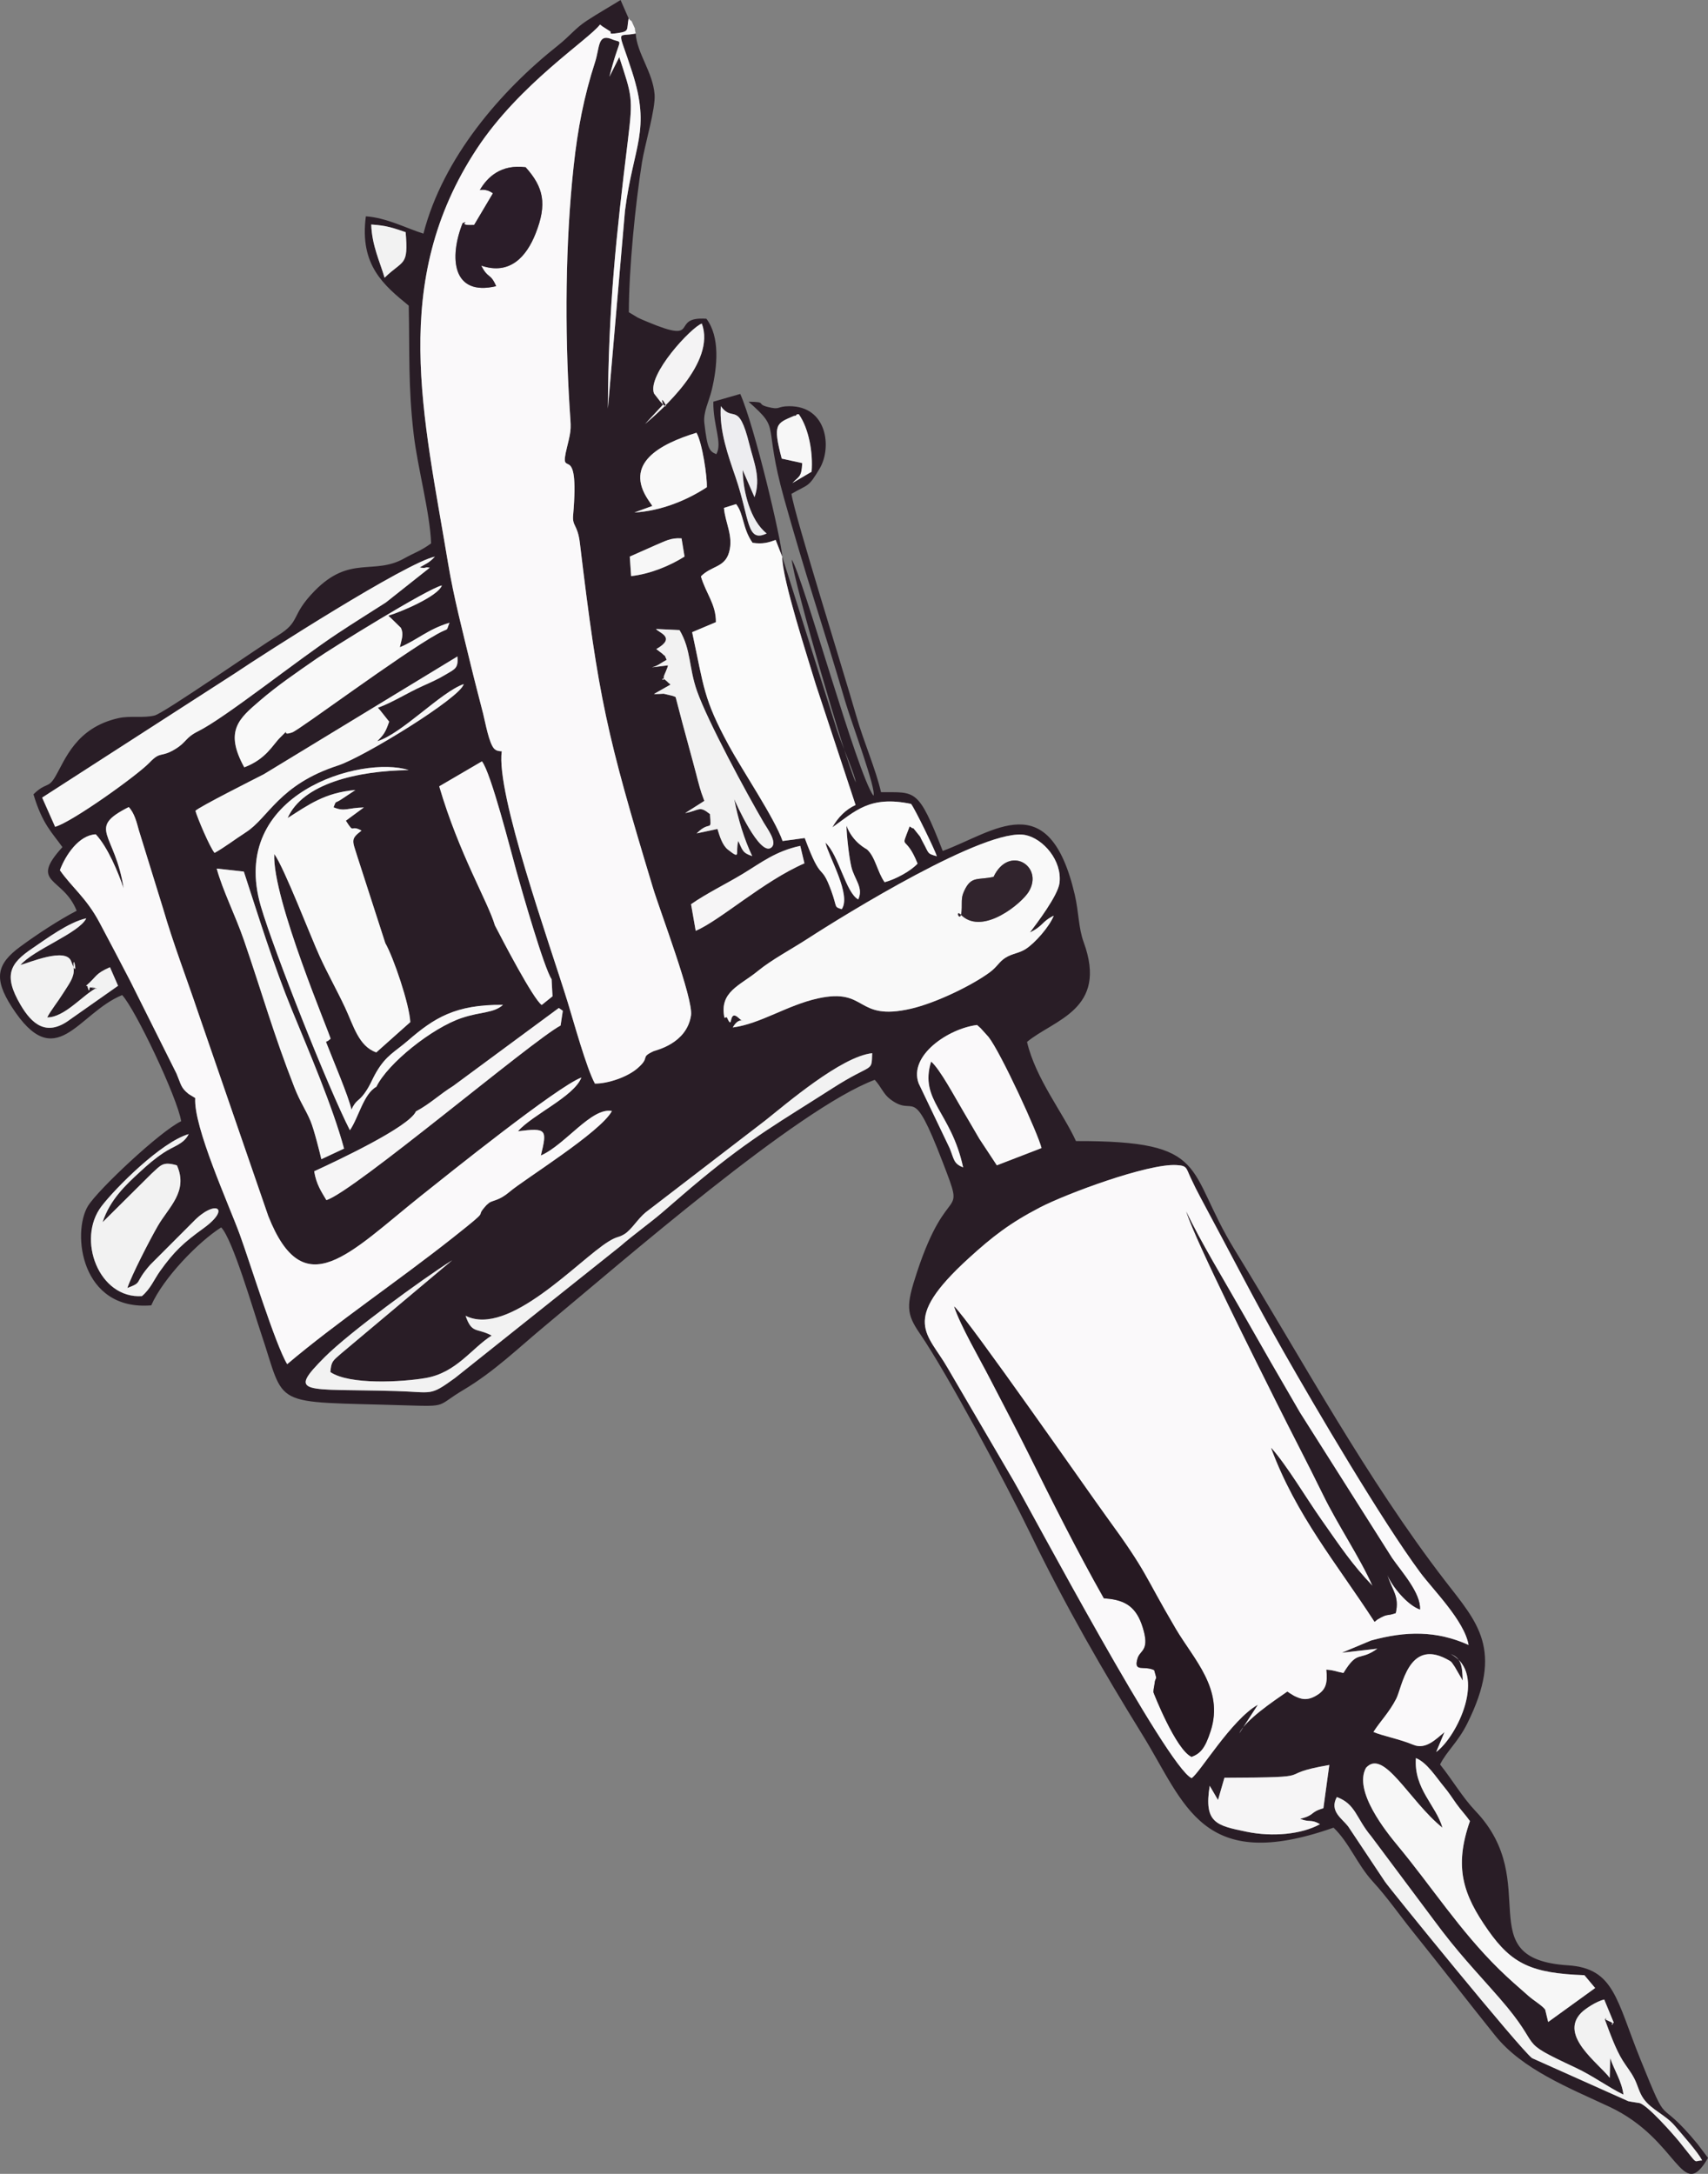
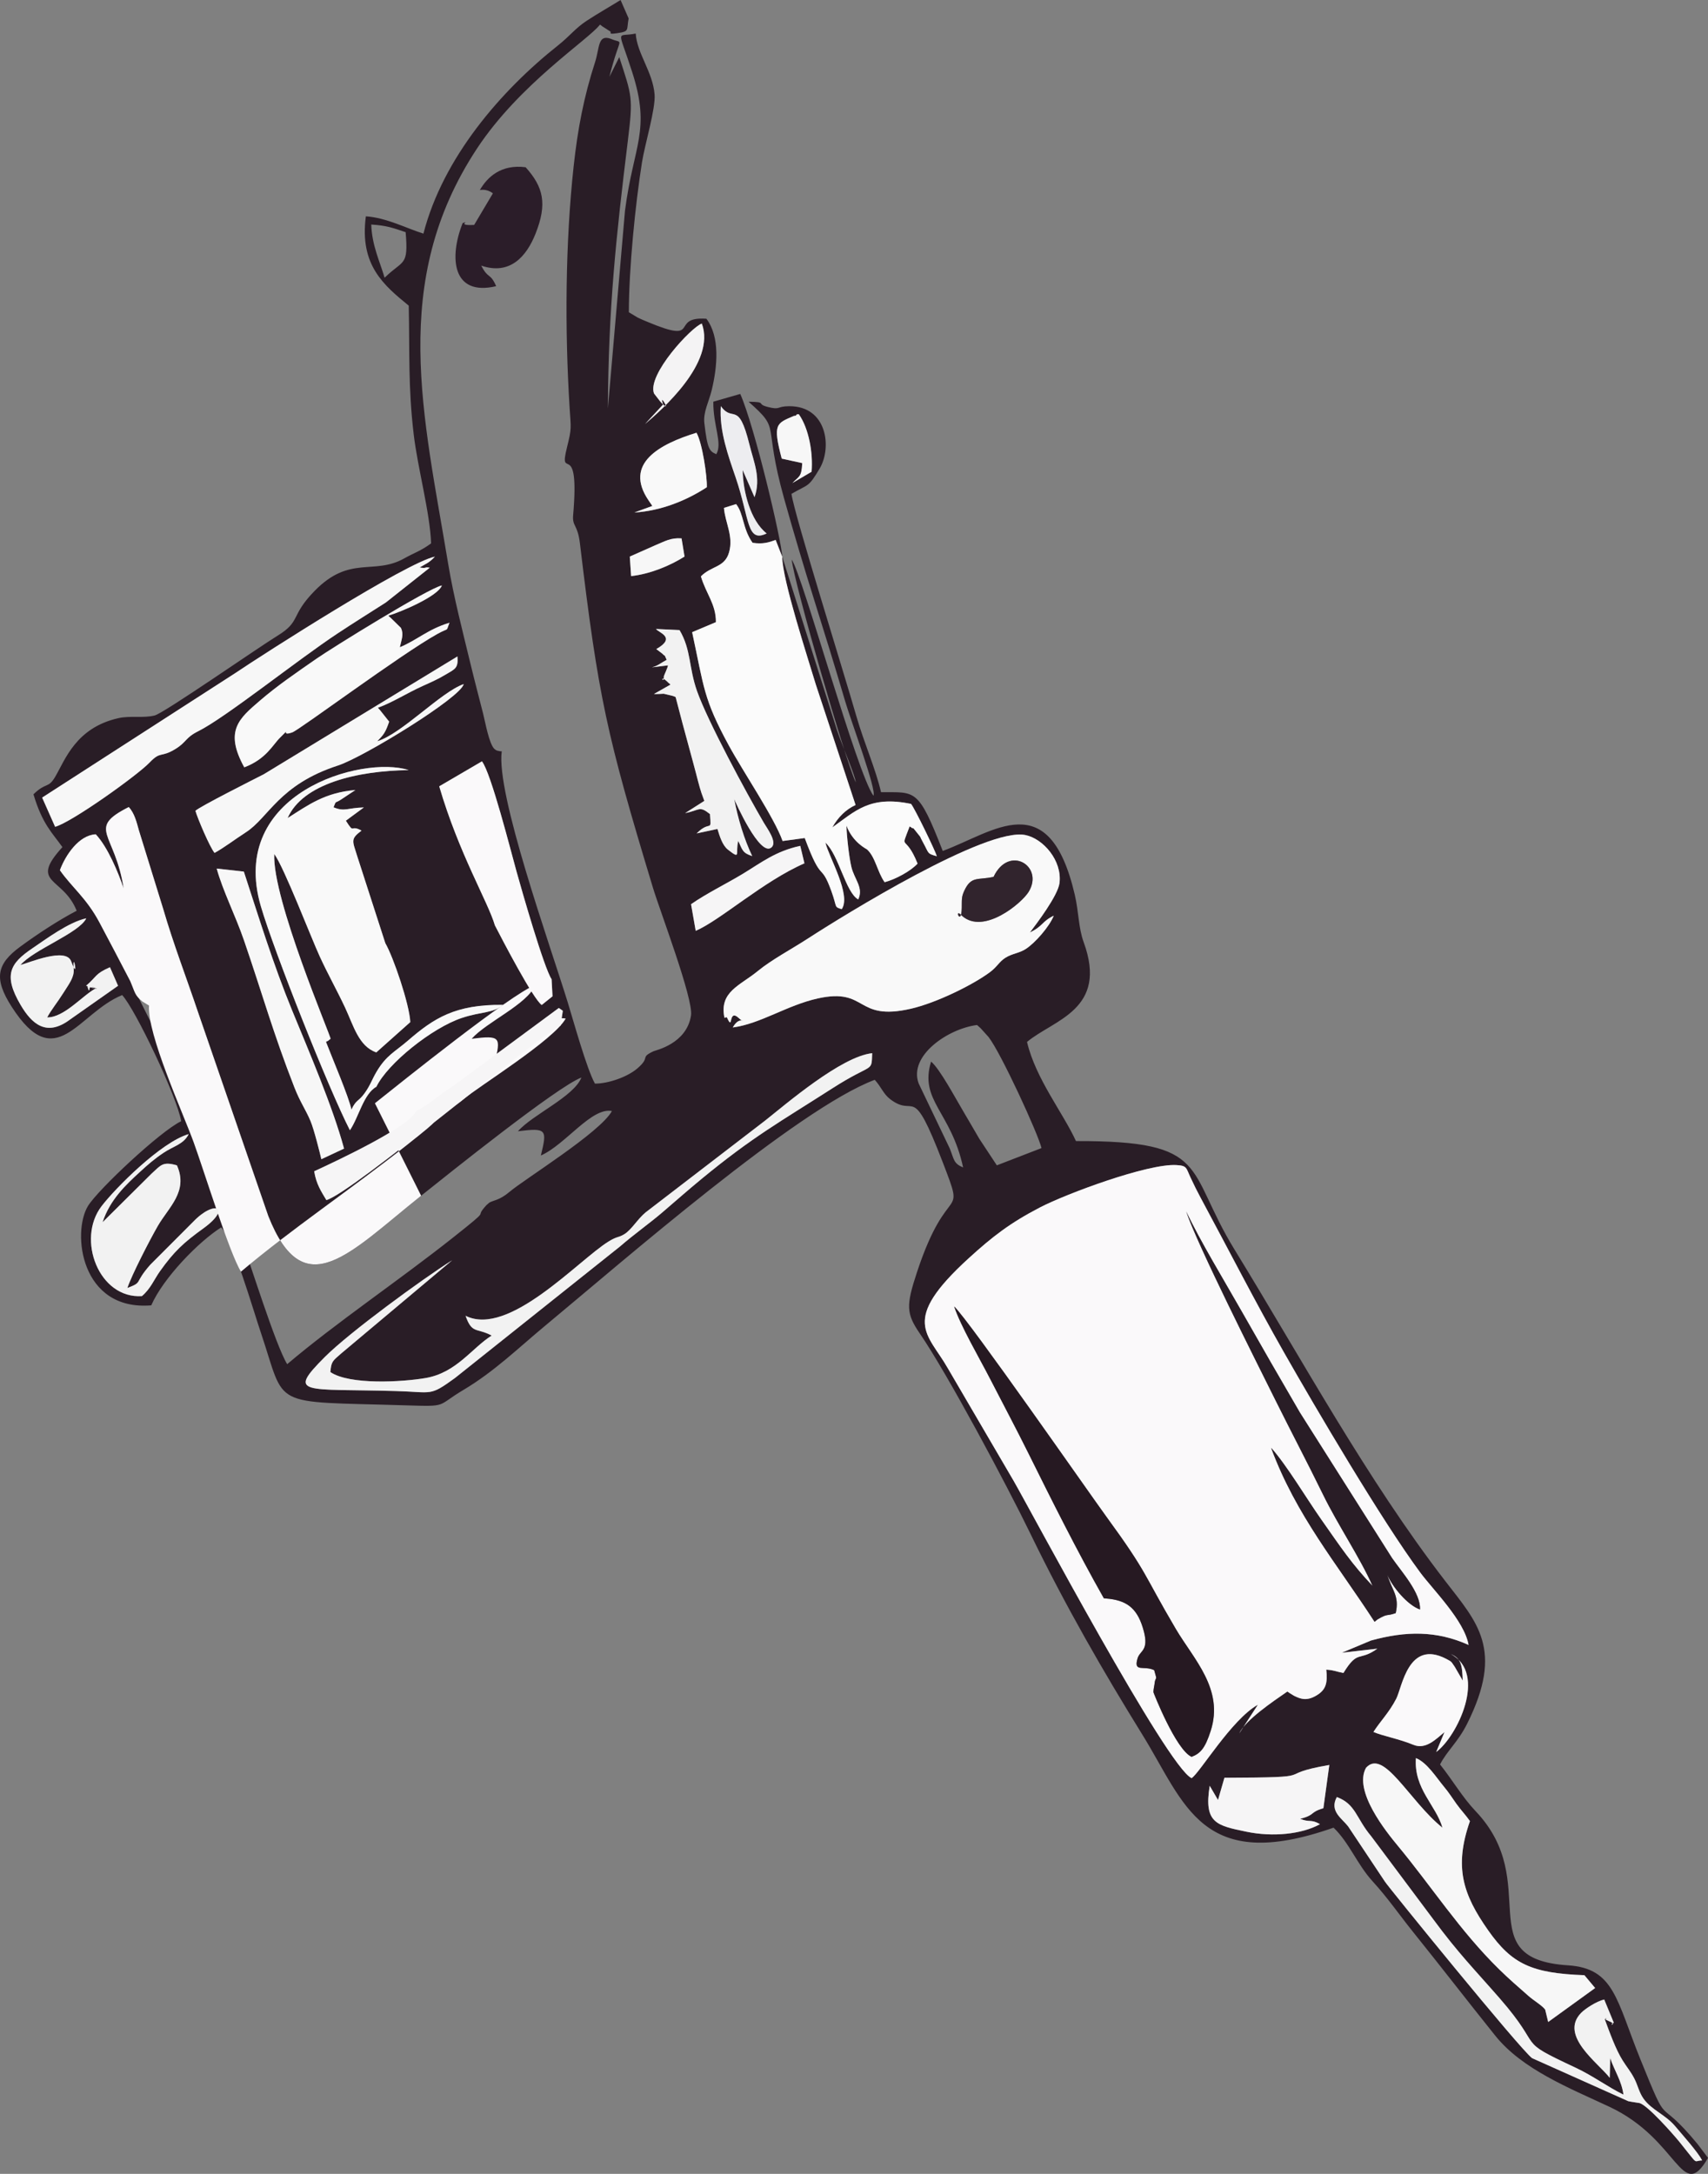
<svg xmlns="http://www.w3.org/2000/svg" xml:space="preserve" width="214.953mm" height="273.49mm" style="shape-rendering:geometricPrecision; text-rendering:geometricPrecision; image-rendering:optimizeQuality; fill-rule:evenodd; clip-rule:evenodd" viewBox="0 0 2126.62 2705.75">
  <rect x="0" y="0" width="2126.62" height="2705.75" fill="#808080" stroke="none" />
  <defs>
    <style type="text/css">  .fil4 {fill:#261922} .fil0 {fill:#291D26} .fil7 {fill:#2B1D29} .fil9 {fill:#31242D} .fil11 {fill:#EDEDF0} .fil6 {fill:#F2F2F2} .fil10 {fill:#F4F3F4} .fil8 {fill:#F6F5F6} .fil5 {fill:#F7F7F7} .fil3 {fill:#F9F9F9} .fil1 {fill:#FAF9FA} .fil2 {fill:#FBFBFB}  </style>
  </defs>
  <g id="Слой_x0020_1">
    <path class="fil0" d="M1664.49 2236.73c23.74,8.81 23.95,26.56 42.83,48.86l77.32 103.41c31.22,42.35 51.58,62.69 82.57,98.2 57.37,65.72 17.28,50.26 94.5,86.35 21.69,10.14 39.95,23.94 59.67,33.59 -2.37,-17.34 -11.22,-29.73 -16.53,-45.46l-0.57 24.53c-14.17,-18.5 -63.29,-52.59 -35.59,-80.91 5.01,-5.12 19.19,-14.41 28.7,-16.59l11.93 28.88c-7.77,4.05 5.07,2.42 -5.84,-1.85 -10.47,-4.1 1.12,-4.76 -5.4,-2.51 5.96,16.32 13.66,37.55 22.14,51.13 5.55,8.89 9.85,13.53 14.56,22.51 4.46,8.49 5.98,17.42 11.57,25.28 10.14,14.25 27.1,19.65 39.55,34.45 9.26,11.02 28.19,32.11 33.45,42.43 -12.09,0.06 -2.94,8.17 -28.21,-23.01 -7.98,-9.85 -39.5,-45.49 -49.62,-48.4 -0.62,-0.18 -10.34,-1.48 -14.15,-2.36l-119.76 -53.56c-14.5,-10.56 -179.01,-213.01 -183.13,-219.56l-45.98 -68.98c-7.8,-10.02 -23.56,-18.95 -14.01,-36.45zm-1146.62 -853.42c17.73,-9.44 29.38,-21.14 46.38,-31.66l131.53 -97.06c0.64,0.42 3.89,2.67 4.96,3.52l-2.75 18.31c-35.9,19.07 -258.1,207.41 -291.63,217.32 -6.24,-10.51 -12.49,-19.48 -15.2,-35.87 28.29,-13.04 118.24,-55.18 126.7,-74.56zm168.9 -164.53l1.16 21.28 -13.45 10.8c-10.69,-7.4 -49.29,-81.57 -58.35,-99.19 -8.31,-28.75 -44.66,-88.98 -69.27,-172.96l53.18 -31.08c11.25,14.1 35.9,111.43 43.14,137.39 6.74,24.14 34.1,119.6 43.58,133.76zm-207.01 -44.81c10.03,17.24 30,75.96 31.09,98.22l-42.31 37.7c-21.97,-7.52 -28.37,-33.37 -38.96,-55.92 -10.09,-21.49 -21.35,-41.46 -31.37,-63.24 -11.25,-24.46 -44.42,-111.02 -56.72,-127.74 -2.82,55.55 70.8,227.43 70.08,229.98l-3.7 2.97c-0.13,-0.61 -1.39,0.48 -1.97,0.91 8,20.77 28.42,68.49 31.66,84.2 6.16,-12.92 8.78,-9.59 16.65,-20.67 7.08,-9.97 8.78,-16.48 14.59,-26.33 12.23,-20.71 22.92,-24.82 39.12,-38.82 32.3,-27.92 58.86,-45.13 118.38,-44.49 -11.92,10.56 -26.99,8.15 -51.47,16.34 -36.57,12.23 -92,56.28 -106.23,85.65 -16,8.81 -22.12,38.51 -32.94,54.06 -26.83,-52.31 -94.13,-221.84 -110.81,-278.49 -41.6,-141.35 126.41,-188.43 184.02,-169.74 -64.15,0.82 -132.03,16.92 -150.74,59.69 25.51,-16.17 46.35,-31.76 84.39,-34.9l-17.31 11.47c-8.88,6.04 -6.05,0.49 -9.93,10.04 13.96,5.83 17.24,0.65 37.78,0.17l-22.43 16.5c11.29,17.69 4.67,4.13 19.49,12.33 -13.97,10.59 -11.3,12.55 -5.54,31.21l35.19 108.92zm1283.17 1014.29c13.94,5.57 25.2,23.92 34.87,35.51 6.72,8.06 9.77,13.35 15.55,21.38 6.34,8.81 11.35,13.62 16.86,21.53 -19.89,57.02 -9.03,90.94 22.81,136.13 29.53,41.91 54.21,53.28 119.7,55.67l13.38 15.96 -58.48 42.27 -3.72 -15.35c-3.51,-5.04 -14.12,-11.18 -20.84,-17.1 -13.68,-12.06 -23.69,-20.57 -36.59,-33.22 -48.71,-47.75 -83.94,-102.86 -126.05,-153.62 -14.01,-16.89 -55.64,-68.17 -39.62,-97.06 22.23,-24.71 53.75,41.2 95.18,74.54 -7.81,-27.8 -35.82,-48.24 -33.05,-86.65zm-115.19 62.4c-17.63,5.14 -9.67,8.35 -29,13.21 12.18,4.9 13.36,-0.03 24.75,6.65 -22.86,12.63 -58.99,16.14 -91.58,9.37 -37.12,-7.71 -53.27,-10.64 -45.71,-57.15l10.33 17.69 7.99 -27.68c127.05,-0.46 56.36,-3.11 130.59,-15.94l-7.38 53.86zm158.66 -191.86c45.81,24.22 7.98,102.68 -18.2,121.87l10.31 -24.74c-9.95,7.96 -22.97,22.37 -38.78,15.77 -17.2,-7.18 -38.06,-10.98 -49.68,-15.97 8.7,-13.62 19.29,-23.8 28.34,-41.23 7.45,-14.36 14.91,-74.37 62.26,-49.77 7.6,3.95 6.02,3.44 10.6,9.81l9.98 17.21c-0.65,-18.63 -1.62,-27.32 -14.83,-32.96zm22.1 -11.39c-39.9,-17.91 -77.98,-17.49 -121.59,-5.45l-36.26 15.19 44.27 -5.07c-23.06,16.56 -23.89,0.42 -42.2,30.23 -9.99,-1.84 -10.52,-3.31 -21.33,-4.14 1.7,16.86 -0.4,25 -12.1,32.05 -12.43,7.5 -20.03,4.43 -28.1,0.47l-5.61 -3.44c-0.64,-0.38 -1.73,-1.36 -2.72,-1.82 -18.13,12.54 -52.12,35.39 -59.91,52.18l23.27 -35.79c-33.05,18.56 -72.48,85.12 -82.55,91.38 -30.14,-13.29 -199.68,-332 -221.62,-370.08l-81.88 -140c-24.8,-43.74 -60.19,-58.47 26.13,-137.14 29.47,-26.85 51.25,-43.73 88.68,-63.16 32.8,-17.02 134.06,-54.7 169.74,-52.66 13.58,0.77 11.83,3.28 17.89,16.06 4.65,9.81 7,14.78 12.36,24.73 34.74,64.5 67.84,129.33 103.64,192.26 39.29,69.07 122.24,210.05 169.75,274.11 15.79,21.3 55,60.04 60.16,90.1zm-1700.78 -526.08l60.93 -60.47c11.64,-10.55 13.82,-15.52 31.64,-10.36 14.48,32.54 -10.3,51.93 -23.91,75.62 -10.27,17.86 -32.31,60.66 -37.81,77.05 20.2,-7.76 7.43,-4.96 28.53,-28.95l53.36 -53.42c27.12,-28.36 48.52,-17.61 12.5,8.33 -24.27,17.48 -36.29,28.59 -53.79,53.16 -7.21,10.12 -11.68,21.83 -22.43,30.92 -53.47,3.64 -81.83,-70.61 -50.3,-111.85 17.05,-22.3 73.93,-79.7 108.51,-89.77 -6.34,12.73 -18.49,14.71 -31.2,23.2 -11.86,7.93 -19.81,14.96 -29.53,23.89 -17.25,15.85 -37.3,34.36 -46.49,62.65zm435.25 47.29l-138.22 116.05c-10.81,9.42 -12.29,9.89 -13.43,23.13 24.18,16.28 89.67,12.37 118.49,7.44 38.52,-6.59 57.49,-37.23 82.36,-52.89 -18.73,-10.01 -24.53,-1.62 -32.5,-24.61 53.77,27.01 140.67,-69.5 178.17,-92.56 11.23,-6.91 11.65,-4.18 19.75,-9.19 8.67,-5.36 16.21,-18.63 26.3,-27l148.8 -114.25c25.8,-20.43 94.8,-79.84 133.25,-83.84 -0.96,25.09 1.73,10.81 -49.79,43.84 -64.83,41.56 -98.94,60.13 -162.71,112.66 -18.05,14.87 -31.25,26.65 -48.83,41.68 -15.84,13.55 -35.65,27.59 -52.4,42.16l-205.81 163.99c-31.94,23.11 -27.14,17.51 -73.23,16.18 -114.6,-3.3 -136.85,5.72 -88.73,-42.41 30.85,-30.86 121.18,-96.79 158.51,-120.38zm636.22 -115.51c-12.05,-5.03 -11.04,-9.61 -16.7,-23.76l-38.7 -80.88c-12.74,-34.64 36.91,-68.24 72.72,-72.66 0.79,0.63 1.81,1.58 2.27,2.01 0.46,0.43 1.68,1.49 2.23,2.02l9.81 10.88c15.47,19.74 62.05,121.16 65.95,138.27l-55.61 21.47 -21.82 -33.07c-6.99,-11.92 -12.56,-21.69 -19.67,-33.63 -10.45,-17.54 -29.4,-53.22 -40.37,-62.45 -14.97,48.73 24.95,62.18 39.88,131.81zm-1112.02 -184.1c-29.33,21.98 -47.61,5.48 -61.57,-18.27 -21.82,-37.14 -12.92,-51.64 14.31,-70.1 17.18,-11.64 45.74,-32.93 67.51,-37.6 -8.98,18.43 -65.37,38.76 -81.96,58.11 10.21,-2.61 56.5,-22.5 63.11,-4.67 10.43,28.13 1.42,-17.31 3.19,10.26 0.63,9.83 -5.76,17.86 -12.95,29.27 -7.48,11.87 -15.33,21.3 -20.07,30.35 21.19,0.16 43.78,-27.13 60.05,-35.89 -16.11,-6.62 16.17,4.72 -6.22,-1.65 -1.97,-0.56 -0.77,9.99 -3.7,-1.17 -0.18,-0.68 -1.21,-0.35 -1.76,-0.65 13.84,-11.7 10.55,-14.6 29.8,-23.1l10.08 23.1 -59.82 42.02zm814.86 -2.14c-6.85,-32.5 19.33,-40.07 41.35,-58.14 17.34,-14.23 41.1,-26.69 62.37,-40.47 45.81,-29.67 222.51,-138.93 271,-128.9 22.2,4.59 45.83,31.77 42.43,59.66 -1.92,15.77 -28.88,51.1 -36.83,61.56 16.9,-8.19 14.39,-13.39 29.67,-20.85 -5.56,13.93 -23.31,33.89 -34.59,41.27 -8.64,5.65 -16.74,5.57 -25.51,11.05 -8.01,5.01 -10.17,11.17 -19.41,18.02 -21.47,15.94 -66.66,38.17 -98.38,45.46 -69.81,16.05 -53.44,-26.6 -115.8,-12.84 -38.54,8.5 -71.26,31.57 -105.98,36.17 9.72,-17.24 18.21,-1.74 7.74,-11.5 -14.01,-13.06 -6.66,17.35 -14.95,-0.87 -0.46,-1.02 -2.07,0.42 -3.11,0.37zm-501.93 175.98c-1.92,-8.23 -9.03,-36.94 -13.54,-47.63 -6.06,-14.37 -12.81,-23.37 -19.96,-41.61 -26.34,-67.18 -40.19,-117.41 -62.88,-183.33 -10.57,-30.69 -26.39,-61.77 -33.92,-89.18l33.79 3.75c19.03,58.09 36.52,115.25 60.19,172.97 20.39,49.72 50.3,119.01 64.59,171.8l-28.28 13.23zm460.33 -317.39c19.03,-13.32 44.46,-25.72 64.54,-37.88 22.96,-13.91 40.63,-28.1 71.43,-34.74l5.2 21.75c-51.12,22.21 -104.54,70.74 -135.38,84.01l-5.79 -33.14zm-700.13 -120.93c7.27,7.77 9.88,19.24 12.62,28.98l30.06 97.17c13.23,45.32 29.07,86.03 43.55,129.13l87.5 253.81c44.42,112 100.47,46.34 190.31,-25.32 32.65,-26.05 169.65,-135.97 199.57,-147.11 -9.48,23.85 -60.47,45.89 -79.07,66.85 36.07,-4.45 36.51,-2.31 28.58,30.2 30.56,-13.44 63.18,-60.43 88.48,-55.36 -14.53,26.68 -108.98,84.8 -127.48,100.59 -12.74,10.87 -20.58,10.45 -25.29,13.51l-3.47 3.02c-17.75,19.46 10.37,-0.74 -41.52,40.31 -68.92,54.53 -144.93,105.46 -206.57,157.63 -14.51,-23.54 -46.77,-127.89 -59.04,-161.44 -13.49,-36.88 -57.88,-134.35 -55.44,-169.79l-8.17 -4.99c-9.85,-7.95 -9.17,-11.17 -15.2,-25.53l-57.56 -115.11c-13.44,-25.84 -25.79,-49.39 -38.26,-72.79 -16.36,-30.71 -34.32,-43.67 -49.33,-65.14 7.04,-18.91 23.64,-43.62 44.64,-44.7 14.98,15.89 28.1,47.7 34.73,67.31 -10.62,-69.57 -46.83,-74.28 6.37,-101.23zm83.02 4.66c5.25,-5.18 72.66,-39.11 85.16,-45.5l241.06 -146.59c1.21,14.92 -2.89,15.5 -15.39,22.96 -9.2,5.49 -17.42,9.1 -27.33,13.55 -20.51,9.23 -37.41,20.41 -56.31,27.36 0.74,0.98 1.89,2.07 2.47,2.74l11.55 14.54c-4.74,13.78 -6.88,16.2 -14.83,24.42 30.88,-9.51 78.89,-61.03 107.59,-71.16 -3.23,16.51 -124.88,91.07 -156.52,101.33 -73.4,23.8 -86.2,64.82 -114.55,83.06 -13.6,8.75 -26.73,18.86 -39.08,25.72 -5.83,-6.9 -21.15,-42.89 -23.84,-52.41zm573.81 -201.26c25.85,-14.69 2.51,-20.5 -0.3,-25.03l29.26 1.38c14.63,24.58 11.33,46.55 21.88,76.2 13.3,37.38 60.83,125.55 83.04,163.55 4.15,7.09 16.73,23.66 9.93,30.42 -14.25,14.16 -45.94,-57.54 -46.76,-59.84 4.63,24.65 12.62,50.63 22.41,70.94 -12.28,-3.84 -12.18,-7.83 -17.38,-18.85 -3.93,14.98 4.04,24.14 -12.9,10.82 -6.79,-5.34 -10.12,-16.29 -13.02,-25.72l-25.91 5.56c17.41,-17.51 18.47,0.22 16.61,-24.05 -13.67,-10.93 -12.54,-4.67 -30.9,-1.23l23.88 -15.21c-0.96,-2.77 -2.96,-7.99 -3.62,-9.98l-2.06 -6.68c-1.66,-5.62 -3.11,-11.74 -4.39,-16.51 -3.14,-11.73 -5.31,-20.18 -8.54,-31.76 -5.81,-20.84 -11.85,-43.94 -17.13,-64.25 -1.13,-0.64 -2.6,-1.21 -3.61,-1.5l-11.2 -2.68c-0.13,-0.02 -11.7,0.7 -12.08,0.22l20.39 -11.54c-0.41,-0.86 -1.73,-1.59 -2.08,-1.94 -13.1,-13.24 -5.85,3.31 -6.1,-8.36 -0.02,-0.79 4.67,-10.33 5.16,-13.71l-19.95 2.46c7.34,-1.79 11.2,-5.6 18.32,-9.33 -4.7,-10.09 -0.12,-1.98 -5.34,-7.64l-7.6 -5.73zm-512.98 147.16c-25.15,-45.61 -6.27,-60.81 19.28,-82.83 21.99,-18.95 45.37,-34.82 70.75,-52.44 18.62,-12.93 138.68,-87.49 156.02,-91.1 -4.91,13.54 -51.06,33 -66.72,37.63 0.73,0.89 1.99,1.77 2.59,2.3l13.17 12.9c3.77,8.3 0.68,14.24 -1.39,24.05 21.25,-8.67 34.91,-22.42 61.8,-30.45 -4.92,12.3 0.59,5.2 -15.21,14.01 -45.87,25.57 -171.45,119.21 -180.49,122.42 -16.77,5.95 0.95,-9.23 -15.23,6.55 -9.1,8.87 -17.19,26.63 -44.56,36.96zm511.7 -276.37c11.89,-4.87 19.09,-9.61 32.75,-8.59l3.72 22.64c-18.45,11.55 -42.58,21.63 -66.51,24.31l-1.66 -24.31 31.7 -14.05zm-522.86 159.07c35.28,-23.8 212.92,-137.59 248.52,-144.93 -7.22,7.64 -10.49,8.53 -18.99,13.42 7.78,1.54 6.86,-0.33 9.67,-0.02 0.75,0.08 2.18,0.27 2.89,0.37l-54.6 43.25c-20,12.79 -39.44,24.88 -60.07,38.52 -50.74,33.54 -139.62,104.87 -173.85,121.89 -15.85,7.88 -14.24,13.4 -27.82,21.78 -19.03,11.73 -18.19,2.1 -32.58,17.15 -15.18,15.87 -96.82,74.29 -117.53,79.9l-16.14 -36.35 240.5 -154.97zm680.95 -144.83c-0.18,27.89 32.44,127.68 41.84,159.11l49.5 149.93c-11.96,5.39 -21.81,15.12 -28.94,27.83 28.54,-20.21 46.56,-39.94 97.99,-29.21 4.63,5.54 30.35,58.69 32.12,65.12 -12.71,-3.44 -9.44,-3.33 -17.41,-17.59 -4.99,-8.93 -0.87,-3.77 -6.34,-10.47 -10.61,-13 -1.02,-2.46 -10.09,-9.1 -12.34,32.58 -5.71,7.33 9.86,46.36 -8.49,9.26 -27.14,19.45 -41.02,23.16 -9.06,-12.7 -11.4,-31.22 -21.89,-40.8 -0.67,-0.61 -17.83,-8.57 -25.62,-29.61 0.14,12.24 3.27,39.49 6.06,51.22 3.74,15.71 15.53,26.01 8.57,40.6 -15.61,-8.46 -24.22,-55.53 -40.88,-70.71 4.77,18.88 32.48,65.31 20.33,82.86 -10,-3.23 -5.2,-1.38 -13.02,-22.85 -13.5,-37.07 -11.34,-7.22 -33.02,-65.7l-27.58 3.7c-10.16,-28.72 -49.5,-86.85 -66.95,-118.93 -31.8,-58.45 -30.73,-71.89 -45.68,-141l29.6 -12.48c0.13,-22.39 -12.33,-35.43 -18.69,-56.98 13.27,-13.4 29.61,-10.82 35.06,-29.91 5.78,-20.21 -4.9,-36.74 -6.35,-55.32l15.12 -4.73c9.69,12.13 7.98,30.55 20.51,48.16 12.74,1.94 19.89,-0.37 28.76,-3.53l8.16 20.88zm-161.78 -63.18c-0.63,-1.21 -1.65,-2.5 -2.27,-3.4 -0.61,-0.88 -1.51,-2.24 -2.24,-3.3 -31.65,-46.26 13.93,-70.41 59.53,-84.43 7.24,12.73 13.42,54.7 12.87,67.82 -25.13,16.41 -56.95,29.48 -90.22,31.44l22.32 -8.12zm176.24 -112.06c0.66,-0.28 2.58,0.19 3.06,-1.09 0.49,-1.3 2.06,-0.82 3.13,-1.04 12.56,17.81 17.85,48.17 15.91,71.59l-23.9 14.06c8.08,-8.55 11.44,-6.86 12.24,-24.83l-25.52 -5.56c-11.5,-43.66 -6.48,-43.81 15.08,-53.13zm-55.39 35.24c5.58,22.51 14.71,42.09 6.45,65.92l-14.81 -33.86c0.46,26.41 9.43,62.82 29.9,78.98 -25.11,12.02 -20.95,-18 -38.52,-69.49 -8.95,-26.24 -20.81,-58.32 -18.51,-89 15.01,21.27 21.71,-8.15 35.49,47.46zm-107.34 -49.51c-6.47,-17.98 13.26,15.27 -3.83,-3.98l-7.52 -9.71c-8.95,-23.22 46.85,-82.92 59.51,-87 18.06,48.66 -51.07,108.34 -70.66,124.99l22.5 -24.3zm-363.44 -223.98c19.58,1.27 27.32,4.3 42.83,9.52 3.65,43.19 -2.82,33.85 -26.22,56.69 -5.48,-19.12 -15.78,-39.96 -16.6,-66.21zm511.71 413.48c-0.63,-19.45 -34.45,-162.57 -52.26,-202.62l-33.54 9.65c-0.37,29.8 11.75,51.46 3.7,65.37 -8.42,-3.69 -11.09,-6.06 -14.86,-38.69 -1.6,-13.82 5.67,-26.56 9.19,-41.17 7.02,-29.16 10.52,-66.05 -6.66,-88.76 -46.84,-3.19 -4.39,32.84 -73.56,3.8 -3.16,-1.33 -8.49,-3.48 -11.74,-5.12l-11.24 -6.76c0.06,-54.67 8.08,-134.52 16.36,-186.65 3.59,-22.55 17.09,-66.74 15.69,-84.44 -2.22,-28.02 -21.9,-50.9 -23.51,-75.82 -24.36,5.1 -22.64,-8.86 -4.32,48.19 23.46,73.04 1.57,90.29 -9.02,172.32l-21.31 246.28c0.61,-124.48 10.16,-213.55 24.84,-333.23 6.71,-54.68 5.22,-55.23 -10.66,-104.21l-12.27 24.48c13.53,-54.11 18.77,-39.69 1.54,-47.33 -16.2,-5.75 -13.62,11.29 -19.44,29.23 -14.02,43.26 -21.6,83.21 -26.63,129.46 -10.4,95.52 -11.1,203.32 -5.02,300.77 1.62,25.94 2.81,24.68 -3.25,49 -11.14,44.72 16.19,-14.3 7.64,84.49 -1.25,14.47 5.56,11.07 8.43,35.02 23.1,193.01 33.22,237.92 90.87,428.54 8.89,29.38 50.6,138.63 47.46,159.15 -5.41,35.34 -43.89,43.24 -46.72,44.57 -17.64,8.32 -2.9,6.65 -20.18,21.44 -12.66,10.84 -36.56,18.92 -52.72,18.84 -10.37,-18.56 -26.84,-78.39 -33.88,-101.18 -22.84,-74 -89.43,-259.51 -82.16,-312.36 -0.58,-0.25 -1.65,-0.05 -1.89,-0.11l-3.8 -0.78c-0.35,-0.18 -1.49,-0.64 -1.85,-0.9 -0.38,-0.28 -1.39,-1 -1.76,-1.37 -6.65,-6.79 -11.32,-33.77 -13.83,-43.59 -5.5,-21.5 -10.73,-41.31 -15.89,-62.67 -9.44,-39.11 -20.83,-82.71 -27.67,-123.96 -30.62,-184.64 -73.55,-350.77 35.69,-516.68 53.25,-80.87 139.11,-135.79 153.26,-154.46 1.1,0.38 2.12,1.57 2.84,2.04l9.07 5.81c4.41,1.92 -4.03,4.77 9.99,2.7 15.26,-2.25 11.04,-3.62 13.83,-18.31l-10.04 -22.92c-13.55,8.45 -28.21,16.67 -42.22,25.87 -14.24,9.35 -20.91,18.94 -35.37,30.39 -71.85,56.88 -143.64,140.37 -167.86,234.52 -20.76,-6.44 -45.88,-19.8 -71.68,-21.54 -8.1,60.85 22.4,85.81 53.38,111.18 1.25,58.5 -0.82,100.61 6.14,159.89 4.93,42 20.33,97.78 21.72,136 -12.97,9.56 -21.2,11.77 -33.16,18.54 -38.16,21.59 -67.69,-4.45 -111.73,40.44 -31,31.6 -16.62,37.81 -46.54,56.08 -22.88,13.98 -141.09,96.17 -152.68,99.12 -14.19,3.62 -30.36,0.01 -45.29,3.37 -52.92,11.91 -66.21,51.78 -78.62,72.92 -8.89,15.14 -11.08,6.27 -27.1,21.85 11.18,37.38 23.24,47.64 36.06,65.75 -42.14,46.17 0.88,36.6 17.72,79.19 -22.44,11.68 -49.31,29.34 -70.16,44.67 -29.27,21.53 -33.51,39.43 -10.63,75 55.03,85.54 81.93,7.97 137.44,-14.71 16.2,17.2 68.59,127.13 73.5,157.01 -25.97,12.31 -103.56,85.22 -115.96,105.36 -20.27,32.92 -9.44,131.08 78.69,123.82 15.07,-34.3 59.06,-79.34 87.07,-97.02 14.27,14.59 40.04,103.32 49.29,130.69 32.34,95.68 8.74,85.45 180.84,90.8 53,1.65 37.28,1.12 71.48,-19.2 38.39,-22.82 68.21,-52.06 101.3,-79.51 97.26,-80.67 314.41,-270.28 410.83,-306.48 8.18,8.9 10.61,17.49 19.18,24.06 32.12,24.61 26.14,-23.63 65.4,78.34 29.61,76.91 6.87,19.01 -32.15,137.55 -13.48,40.94 -13.34,51.01 3.7,75.82 34.67,50.48 108.8,189.62 137.53,248.84 43.95,90.62 90.8,171.66 139.69,250.68 53.18,85.95 73.38,173.42 237.93,115.53 19.59,18.8 29.43,45.81 48.53,66.7 19.14,20.93 32.6,40.9 51.09,63.89 35.33,43.92 65.49,83.17 101.75,128.36 33.71,42.02 92.49,65.26 141.94,88.39 87.38,40.88 89.66,120.85 122.94,63.69l-13.23 -17.48c-53.05,-64.08 -33.21,-11.96 -71.03,-105.34 -29.92,-73.89 -32.42,-113.16 -90.11,-116.86 -124.08,-7.97 -30.1,-102.78 -115.03,-191.9 -16.42,-17.23 -28.57,-38.52 -44.25,-58.1 8.4,-16.71 22.27,-27.73 33.82,-50.89 46.15,-92.56 12.31,-125.96 -27.53,-177.65 -97.51,-126.52 -177.65,-274.67 -262.03,-412.07 -62.09,-101.11 -28.97,-135.77 -197.6,-135.32 -16.03,-35.12 -50.13,-77.49 -60.94,-123.39 33.19,-27.78 101.38,-40 70.5,-124.3 -6.49,-17.72 -5.98,-37.24 -11.06,-59.02 -31.95,-136.91 -100.49,-77.89 -164.37,-54.39 -30.71,-78.77 -33.73,-72.86 -76.82,-73.11 -6.68,-29.03 -21.3,-61.83 -30.57,-94.13 -16.35,-56.96 -77.18,-250.71 -80.97,-277.22 21.71,-12.59 20.85,-7.52 35.12,-31.52 15.43,-25.95 9.48,-77.88 -38.1,-77.58 -15.95,0.1 -10.28,5.07 -26.65,0.9 -14.97,-3.81 0.12,-6.23 -23.77,-6.46 41.55,36.67 17.09,23.23 44.25,120.49 11.83,42.35 24.51,84.86 37.57,126.58 13.5,43.12 25.5,81.65 38.52,125.95 7.32,24.92 39.46,110.69 35.11,117.32 -20.4,-27.58 -88.1,-273.69 -101.72,-293.88 2.94,29.26 66.75,249.7 79.72,277.27 -0.18,-7.44 -17.61,-47.42 -23.31,-64.86l-68.21 -215.94z" />
    <path class="fil1" d="M1374.39 1989.34c-33.82,-59.8 -64.33,-120.88 -94.18,-181.02 -15.3,-30.82 -31.1,-60.36 -47.45,-92.18 -13.16,-25.6 -36.7,-65.7 -44.74,-90.04 19.11,18.28 169.1,233.73 189.55,261.74 52.13,71.4 45.26,69.83 86.4,139.66 22.22,37.73 60.18,74.8 43.47,126.84 -7.03,21.91 -12.88,28.12 -23.78,32.35 -19.55,-8.69 -47.49,-79.85 -47.51,-80.38 -0.04,-0.86 0.13,-2.04 0.16,-2.93 0.03,-0.95 0.37,-2.09 0.46,-3.08 0.09,-1.05 0.48,-2.17 0.58,-3.26 1.19,-12.85 4.37,-2.28 -0.28,-18.25 -12.89,-6.18 -26.1,3.33 -20.69,-14.69 2.96,-9.86 14.12,-9.36 7.85,-33.45 -7.12,-27.38 -19.59,-37.64 -42.45,-40.57l-7.39 -0.73zm334.58 -15.36c-15.23,-34.61 -42.97,-75.53 -61.54,-113.49 -20.12,-41.12 -39.57,-77.86 -59.28,-117.55 -23.44,-47.2 -97.51,-193.85 -111.23,-235.06 17.2,36.56 47.87,86.98 69.44,124.98 24.86,43.8 46.76,81.8 72.06,125.19l114.77 181.16c11.75,17.01 36.05,43.6 34.83,64.07 -15.82,-5.48 -34.79,-28.87 -40.57,-42.92 5.56,19.02 15.26,25.92 10.36,47.42 -12.44,4.41 -8.85,-0.24 -22.64,7.84l-3.67 2.99c-47.17,-72.73 -97.73,-132.5 -128.81,-216.47 19.34,21.6 43.51,62.43 62.49,89.43 23.93,34.04 37.94,55.41 63.79,82.41zm119.53 73.41c-5.16,-30.06 -44.36,-68.8 -60.16,-90.1 -47.51,-64.07 -130.46,-205.04 -169.75,-274.11 -35.8,-62.93 -68.9,-127.76 -103.64,-192.26 -5.36,-9.96 -7.71,-14.92 -12.36,-24.73 -6.06,-12.78 -4.31,-15.29 -17.89,-16.06 -35.68,-2.03 -136.93,35.64 -169.74,52.66 -37.43,19.43 -59.22,36.31 -88.68,63.16 -86.33,78.66 -50.94,93.39 -26.13,137.14l81.88 140c21.93,38.08 191.47,356.79 221.62,370.08 10.07,-6.26 49.5,-72.82 82.55,-91.38l-23.27 35.79c7.79,-16.79 41.77,-39.64 59.91,-52.18 0.99,0.45 2.08,1.43 2.72,1.82l5.61 3.44c8.08,3.96 15.67,7.03 28.1,-0.47 11.69,-7.05 13.8,-15.2 12.1,-32.05 10.81,0.83 11.34,2.3 21.33,4.14 18.32,-29.8 19.14,-13.67 42.2,-30.23l-44.27 5.07 36.26 -15.19c43.61,-12.03 81.69,-12.46 121.59,5.45z" />
-     <path class="fil1" d="M597.42 236.59c9.47,-16.36 26.59,-32.38 57.05,-28.44 22.23,24.8 27.07,45.51 12.36,82.63 -11.23,28.33 -31.77,52.12 -67.67,39.8 8.92,17.35 11.08,8.38 18.6,25.6 -54.75,12.99 -58.79,-35.51 -41.74,-78.5 11.8,-4.12 -10.13,3.56 14.35,2.25l23.35 -39.33c-8.27,-6.24 -16.28,-4.01 -16.3,-4.02zm194.1 -194.86c-2.5,-11 0.85,-1.88 -2.31,-9.21 -4.85,-11.2 -2.03,-3.61 -6.51,-9.61 -2.78,14.69 1.44,16.06 -13.83,18.31 -14.01,2.07 -5.58,-0.78 -9.99,-2.7l-9.07 -5.81c-0.72,-0.47 -1.74,-1.66 -2.84,-2.04 -14.16,18.67 -100.01,73.58 -153.26,154.46 -109.24,165.91 -66.31,332.05 -35.69,516.68 6.84,41.25 18.23,84.85 27.67,123.96 5.16,21.36 10.39,41.17 15.89,62.67 2.51,9.83 7.18,36.8 13.83,43.59 0.36,0.37 1.37,1.1 1.76,1.37 0.35,0.25 1.49,0.72 1.85,0.9l3.8 0.78c0.25,0.06 1.31,-0.14 1.89,0.11 -7.27,52.85 59.32,238.35 82.16,312.36 7.04,22.79 23.5,82.62 33.88,101.18 16.16,0.09 40.06,-8 52.72,-18.84 17.28,-14.79 2.54,-13.11 20.18,-21.44 2.82,-1.33 41.3,-9.23 46.72,-44.57 3.14,-20.52 -38.57,-129.77 -47.46,-159.15 -57.64,-190.62 -67.77,-235.53 -90.87,-428.54 -2.87,-23.95 -9.68,-20.55 -8.43,-35.02 8.56,-98.79 -18.78,-39.77 -7.64,-84.49 6.06,-24.32 4.87,-23.06 3.25,-49 -6.08,-97.45 -5.38,-205.24 5.02,-300.77 5.03,-46.25 12.61,-86.2 26.63,-129.46 5.82,-17.94 3.24,-34.98 19.44,-29.23 17.22,7.64 11.98,-6.78 -1.54,47.33l12.27 -24.48c15.88,48.97 17.37,49.53 10.66,104.21 -14.68,119.68 -24.23,208.75 -24.84,333.23l21.31 -246.28c10.59,-82.03 32.48,-99.28 9.02,-172.32 -18.32,-57.05 -20.04,-43.09 4.32,-48.19z" />
-     <path class="fil1" d="M524.35 1488.28c-89.83,71.66 -145.88,137.32 -190.31,25.32l-87.5 -253.81c-14.48,-43.1 -30.33,-83.81 -43.55,-129.13l-30.06 -97.17c-2.74,-9.74 -5.35,-21.21 -12.62,-28.98 -53.2,26.95 -16.99,31.65 -6.37,101.23 -6.63,-19.61 -19.75,-51.42 -34.73,-67.31 -21,1.08 -37.6,25.8 -44.64,44.7 15.02,21.46 32.97,34.42 49.33,65.14 12.47,23.4 24.82,46.95 38.26,72.79l57.56 115.11c6.04,14.36 5.35,17.58 15.2,25.53l8.17 4.99c-2.44,35.44 41.96,132.91 55.44,169.79 12.27,33.55 44.53,137.9 59.04,161.44 61.64,-52.17 137.65,-103.1 206.57,-157.63 51.89,-41.05 23.77,-20.86 41.52,-40.31l3.47 -3.02c4.71,-3.06 12.55,-2.64 25.29,-13.51 18.51,-15.79 112.95,-73.91 127.48,-100.59 -25.3,-5.07 -57.93,41.92 -88.48,55.36 7.92,-32.51 7.49,-34.65 -28.58,-30.2 18.6,-20.96 69.59,-43 79.07,-66.85 -29.91,11.14 -166.91,121.06 -199.57,147.11z" />
+     <path class="fil1" d="M524.35 1488.28c-89.83,71.66 -145.88,137.32 -190.31,25.32l-87.5 -253.81c-14.48,-43.1 -30.33,-83.81 -43.55,-129.13l-30.06 -97.17c-2.74,-9.74 -5.35,-21.21 -12.62,-28.98 -53.2,26.95 -16.99,31.65 -6.37,101.23 -6.63,-19.61 -19.75,-51.42 -34.73,-67.31 -21,1.08 -37.6,25.8 -44.64,44.7 15.02,21.46 32.97,34.42 49.33,65.14 12.47,23.4 24.82,46.95 38.26,72.79c6.04,14.36 5.35,17.58 15.2,25.53l8.17 4.99c-2.44,35.44 41.96,132.91 55.44,169.79 12.27,33.55 44.53,137.9 59.04,161.44 61.64,-52.17 137.65,-103.1 206.57,-157.63 51.89,-41.05 23.77,-20.86 41.52,-40.31l3.47 -3.02c4.71,-3.06 12.55,-2.64 25.29,-13.51 18.51,-15.79 112.95,-73.91 127.48,-100.59 -25.3,-5.07 -57.93,41.92 -88.48,55.36 7.92,-32.51 7.49,-34.65 -28.58,-30.2 18.6,-20.96 69.59,-43 79.07,-66.85 -29.91,11.14 -166.91,121.06 -199.57,147.11z" />
    <path class="fil2" d="M973.94 692.94l-8.16 -20.88c-8.87,3.16 -16.02,5.48 -28.76,3.53 -12.54,-17.61 -10.82,-36.03 -20.51,-48.16l-15.12 4.73c1.46,18.58 12.13,35.11 6.35,55.32 -5.46,19.08 -21.8,16.51 -35.06,29.91 6.36,21.55 18.83,34.59 18.69,56.98l-29.6 12.48c14.94,69.1 13.88,82.55 45.68,141 17.46,32.09 56.8,90.21 66.95,118.93l27.58 -3.7c21.68,58.48 19.52,28.63 33.02,65.7 7.82,21.47 3.02,19.62 13.02,22.85 12.15,-17.55 -15.56,-63.97 -20.33,-82.86 16.66,15.18 25.26,62.25 40.88,70.71 6.96,-14.59 -4.83,-24.89 -8.57,-40.6 -2.79,-11.73 -5.93,-38.99 -6.06,-51.22 7.79,21.04 24.95,28.99 25.62,29.61 10.49,9.57 12.83,28.1 21.89,40.8 13.88,-3.71 32.52,-13.9 41.02,-23.16 -15.57,-39.02 -22.2,-13.78 -9.86,-46.36 9.07,6.64 -0.51,-3.9 10.09,9.1 5.47,6.7 1.35,1.54 6.34,10.47 7.97,14.26 4.7,14.15 17.41,17.59 -1.78,-6.43 -27.49,-59.58 -32.12,-65.12 -51.43,-10.73 -69.45,9 -97.99,29.21 7.13,-12.7 16.98,-22.44 28.94,-27.83l-49.5 -149.93c-9.4,-31.43 -42.01,-131.22 -41.84,-159.11z" />
    <path class="fil3" d="M1197.67 1139.79c-10.59,-11.38 -0.63,14.74 -0.2,-9.89 0.17,-10.02 -0.51,-13.39 3.22,-21.36 8.74,-18.65 16.73,-12.74 36.39,-17.14 19.1,-40.48 63.17,-13.47 43.76,18.53 -8.68,14.31 -56.22,54.08 -83.16,29.86zm-295.63 127.07c1.04,0.04 2.65,-1.39 3.11,-0.37 8.29,18.22 0.94,-12.19 14.95,0.87 10.47,9.76 1.98,-5.75 -7.74,11.5 34.72,-4.6 67.44,-27.66 105.98,-36.17 62.36,-13.76 45.99,28.88 115.8,12.84 31.71,-7.29 76.91,-29.52 98.38,-45.46 9.24,-6.86 11.4,-13.01 19.41,-18.02 8.77,-5.48 16.87,-5.4 25.51,-11.05 11.28,-7.38 29.03,-27.34 34.59,-41.27 -15.28,7.46 -12.78,12.66 -29.67,20.85 7.94,-10.46 34.9,-45.79 36.83,-61.56 3.4,-27.89 -20.23,-55.07 -42.43,-59.66 -48.49,-10.03 -225.19,99.23 -271,128.9 -21.27,13.78 -45.03,26.24 -62.37,40.47 -22.02,18.07 -48.2,25.64 -41.35,58.14z" />
    <path class="fil3" d="M468.6 1352.71c14.23,-29.37 69.66,-73.42 106.23,-85.65 24.49,-8.19 39.56,-5.77 51.47,-16.34 -59.51,-0.64 -86.08,16.57 -118.38,44.49 -16.2,14.01 -26.89,18.11 -39.12,38.82 -5.81,9.85 -7.51,16.36 -14.59,26.33 -7.87,11.08 -10.49,7.74 -16.65,20.67 -3.24,-15.71 -23.66,-63.42 -31.66,-84.2 0.58,-0.43 1.84,-1.53 1.97,-0.91l3.7 -2.97c0.72,-2.55 -72.9,-174.43 -70.08,-229.98 12.3,16.73 45.47,103.28 56.72,127.74 10.01,21.78 21.28,41.75 31.37,63.24 10.59,22.55 16.99,48.4 38.96,55.92l42.31 -37.7c-1.08,-22.26 -21.06,-80.98 -31.09,-98.22l-35.19 -108.92c-5.76,-18.66 -8.43,-20.62 5.54,-31.21 -14.82,-8.2 -8.2,5.36 -19.49,-12.33l22.43 -16.5c-20.54,0.48 -23.82,5.67 -37.78,-0.17 3.88,-9.55 1.05,-4 9.93,-10.04l17.31 -11.47c-38.04,3.14 -58.88,18.73 -84.39,34.9 18.71,-42.77 86.59,-58.87 150.74,-59.69 -57.61,-18.69 -225.62,28.39 -184.02,169.74 16.67,56.65 83.98,226.18 110.81,278.49 10.82,-15.55 16.94,-45.25 32.94,-54.06z" />
    <path class="fil4" d="M1374.39 1989.34l7.39 0.73c22.85,2.93 35.33,13.19 42.45,40.57 6.27,24.09 -4.89,23.59 -7.85,33.45 -5.41,18.02 7.8,8.51 20.69,14.69 4.64,15.97 1.46,5.41 0.28,18.25 -0.1,1.09 -0.49,2.21 -0.58,3.26 -0.08,0.99 -0.42,2.14 -0.46,3.08 -0.03,0.89 -0.2,2.07 -0.16,2.93 0.03,0.53 27.96,71.7 47.51,80.38 10.9,-4.23 16.74,-10.44 23.78,-32.35 16.71,-52.04 -21.25,-89.12 -43.47,-126.84 -41.13,-69.82 -34.27,-68.26 -86.4,-139.66 -20.45,-28.01 -170.44,-243.46 -189.55,-261.74 8.04,24.34 31.58,64.44 44.74,90.04 16.36,31.82 32.15,61.36 47.45,92.18 29.86,60.13 60.36,121.22 94.18,181.02z" />
    <path class="fil5" d="M1797.8 2223.75c-9.67,-11.59 -20.93,-29.94 -34.87,-35.51 -2.77,38.41 25.24,58.85 33.05,86.65 -41.43,-33.34 -72.95,-99.26 -95.18,-74.54 -16.02,28.89 25.62,80.17 39.62,97.06 42.11,50.75 77.34,105.87 126.05,153.62 12.9,12.65 22.91,21.16 36.59,33.22 6.72,5.93 17.33,12.07 20.84,17.1l3.72 15.35 58.48 -42.27 -13.38 -15.96c-65.49,-2.39 -90.17,-13.76 -119.7,-55.67 -31.84,-45.19 -42.7,-79.11 -22.81,-136.13 -5.51,-7.92 -10.53,-12.72 -16.86,-21.53 -5.78,-8.03 -8.82,-13.32 -15.55,-21.38z" />
    <path class="fil5" d="M52.49 992.73l16.14 36.35c20.71,-5.61 102.36,-64.03 117.53,-79.9 14.39,-15.05 13.55,-5.41 32.58,-17.15 13.58,-8.37 11.97,-13.9 27.82,-21.78 34.23,-17.01 123.11,-88.35 173.85,-121.89 20.63,-13.64 40.07,-25.73 60.07,-38.52l54.6 -43.25c-0.71,-0.11 -2.14,-0.29 -2.89,-0.37 -2.81,-0.31 -1.89,1.57 -9.67,0.02 8.5,-4.89 11.76,-5.77 18.99,-13.42 -35.61,7.34 -213.24,121.13 -248.52,144.93l-240.5 154.97z" />
    <path class="fil0" d="M1708.97 1973.97c-25.84,-27 -39.85,-48.37 -63.79,-82.41 -18.99,-27 -43.15,-67.83 -62.49,-89.43 31.08,83.97 81.64,143.73 128.81,216.47l3.67 -2.99c13.8,-8.08 10.21,-3.43 22.64,-7.84 4.9,-21.5 -4.79,-28.4 -10.36,-47.42 5.78,14.06 24.75,37.44 40.57,42.92 1.21,-20.47 -23.09,-47.05 -34.83,-64.07l-114.77 -181.16c-25.3,-43.39 -47.2,-81.39 -72.06,-125.19 -21.57,-38 -52.23,-88.42 -69.44,-124.98 13.71,41.21 87.78,187.86 111.23,235.06 19.71,39.69 39.16,76.42 59.28,117.55 18.57,37.95 46.31,78.88 61.54,113.49z" />
    <path class="fil3" d="M304.15 955.06c27.36,-10.33 35.46,-28.09 44.56,-36.96 16.18,-15.78 -1.53,-0.59 15.23,-6.55 9.04,-3.21 134.62,-96.84 180.49,-122.42 15.8,-8.81 10.29,-1.71 15.21,-14.01 -26.9,8.03 -40.55,21.78 -61.8,30.45 2.07,-9.81 5.16,-15.76 1.39,-24.05l-13.17 -12.9c-0.61,-0.53 -1.86,-1.4 -2.59,-2.3 15.66,-4.63 61.82,-24.09 66.72,-37.63 -17.33,3.61 -137.4,78.17 -156.02,91.1 -25.38,17.62 -48.76,33.49 -70.75,52.44 -25.55,22.02 -44.42,37.22 -19.28,82.83z" />
    <path class="fil1" d="M616.14 1151.67c9.06,17.62 47.66,91.79 58.35,99.19l13.45 -10.8 -1.16 -21.28c-9.48,-14.16 -36.85,-109.62 -43.58,-133.76 -7.24,-25.96 -31.89,-123.29 -43.14,-137.39l-53.18 31.08c24.6,83.99 60.96,144.21 69.27,172.96z" />
    <path class="fil6" d="M562.98 1568.6c-37.33,23.59 -127.66,89.53 -158.51,120.38 -48.12,48.13 -25.87,39.11 88.73,42.41 46.08,1.33 41.28,6.93 73.23,-16.18l205.81 -163.99c16.74,-14.57 36.56,-28.61 52.4,-42.16 17.58,-15.03 30.78,-26.82 48.83,-41.68 63.77,-52.54 97.87,-71.1 162.71,-112.66 51.53,-33.03 48.83,-18.75 49.79,-43.84 -38.45,4 -107.45,63.41 -133.25,83.84l-148.8 114.25c-10.1,8.36 -17.63,21.64 -26.3,27 -8.1,5.01 -8.52,2.28 -19.75,9.19 -37.5,23.06 -124.4,119.57 -178.17,92.56 7.97,22.99 13.78,14.6 32.5,24.61 -24.87,15.66 -43.84,46.3 -82.36,52.89 -28.82,4.93 -94.31,8.84 -118.49,-7.44 1.14,-13.24 2.62,-13.71 13.43,-23.13l138.22 -116.05z" />
-     <path class="fil1" d="M1199.2 1453.09c-14.93,-69.63 -54.86,-83.07 -39.88,-131.81 10.97,9.23 29.92,44.91 40.37,62.45 7.12,11.94 12.69,21.72 19.67,33.63l21.82 33.07 55.61 -21.47c-3.91,-17.11 -50.49,-118.53 -65.95,-138.27l-9.81 -10.88c-0.55,-0.54 -1.78,-1.59 -2.23,-2.02 -0.46,-0.43 -1.48,-1.38 -2.27,-2.01 -35.81,4.42 -85.46,38.02 -72.72,72.66l38.7 80.88c5.66,14.15 4.65,18.73 16.7,23.76z" />
    <path class="fil6" d="M1707.32 2285.59c-18.88,-22.3 -19.09,-40.05 -42.83,-48.86 -9.55,17.51 6.21,26.44 14.01,36.45l45.98 68.98c4.12,6.55 168.63,209 183.13,219.56l119.76 53.56c3.81,0.87 13.53,2.18 14.15,2.36 10.11,2.91 41.63,38.55 49.62,48.4 25.27,31.18 16.12,23.07 28.21,23.01 -5.26,-10.32 -24.19,-31.41 -33.45,-42.43 -12.45,-14.8 -29.41,-20.2 -39.55,-34.45 -5.6,-7.86 -7.12,-16.79 -11.57,-25.28 -4.71,-8.97 -9.01,-13.62 -14.56,-22.51 -8.47,-13.58 -16.18,-34.81 -22.14,-51.13 6.53,-2.26 -5.07,-1.59 5.4,2.51 10.91,4.27 -1.92,5.89 5.84,1.85l-11.93 -28.88c-9.51,2.19 -23.69,11.47 -28.7,16.59 -27.7,28.32 21.42,62.41 35.59,80.91l0.57 -24.53c5.31,15.73 14.16,28.11 16.53,45.46 -19.72,-9.65 -37.98,-23.45 -59.67,-33.59 -77.22,-36.09 -37.13,-20.63 -94.5,-86.35 -30.99,-35.51 -51.35,-55.85 -82.57,-98.2l-77.32 -103.41z" />
    <path class="fil5" d="M243.32 1009.17c2.69,9.52 18,45.51 23.84,52.41 12.35,-6.86 25.48,-16.97 39.08,-25.72 28.35,-18.24 41.14,-59.27 114.55,-83.06 31.64,-10.26 153.29,-84.82 156.52,-101.33 -28.7,10.13 -76.71,61.66 -107.59,71.16 7.96,-8.22 10.09,-10.63 14.83,-24.42l-11.55 -14.54c-0.58,-0.67 -1.72,-1.76 -2.47,-2.74 18.9,-6.95 35.8,-18.13 56.31,-27.36 9.91,-4.46 18.13,-8.06 27.33,-13.55 12.5,-7.46 16.6,-8.03 15.39,-22.96l-241.06 146.59c-12.5,6.4 -79.91,40.32 -85.16,45.5z" />
    <path class="fil6" d="M817.13 807.91l7.6 5.73c5.22,5.66 0.64,-2.45 5.34,7.64 -7.12,3.73 -10.98,7.54 -18.32,9.33l19.95 -2.46c-0.49,3.38 -5.18,12.92 -5.16,13.71 0.25,11.67 -7.01,-4.88 6.1,8.36 0.35,0.35 1.68,1.08 2.08,1.94l-20.39 11.54c0.38,0.48 11.95,-0.24 12.08,-0.22l11.2 2.68c1,0.29 2.47,0.86 3.61,1.5 5.29,20.31 11.32,43.41 17.13,64.25 3.23,11.59 5.4,20.03 8.54,31.76 1.27,4.77 2.73,10.89 4.39,16.51l2.06 6.68c0.65,1.99 2.65,7.21 3.62,9.98l-23.88 15.21c18.36,-3.45 17.23,-9.71 30.9,1.23 1.86,24.27 0.8,6.54 -16.61,24.05l25.91 -5.56c2.9,9.42 6.23,20.38 13.02,25.72 16.95,13.32 8.97,4.16 12.9,-10.82 5.2,11.02 5.11,15.01 17.38,18.85 -9.79,-20.32 -17.77,-46.3 -22.41,-70.94 0.82,2.3 32.51,74 46.76,59.84 6.81,-6.76 -5.78,-23.33 -9.93,-30.42 -22.21,-38 -69.74,-126.17 -83.04,-163.55 -10.55,-29.65 -7.26,-51.62 -21.88,-76.2l-29.26 -1.38c2.81,4.53 26.15,10.35 0.3,25.03z" />
    <path class="fil6" d="M127.72 1521.31c9.19,-28.29 29.24,-46.81 46.49,-62.65 9.72,-8.93 17.67,-15.96 29.53,-23.89 12.71,-8.49 24.86,-10.47 31.2,-23.2 -34.57,10.07 -91.46,67.47 -108.51,89.77 -31.53,41.23 -3.17,115.49 50.3,111.85 10.75,-9.09 15.23,-20.8 22.43,-30.92 17.5,-24.58 29.52,-35.68 53.79,-53.16 36.02,-25.94 14.62,-36.69 -12.5,-8.33l-53.36 53.42c-21.1,23.98 -8.32,21.18 -28.53,28.95 5.5,-16.39 27.55,-59.18 37.81,-77.05 13.61,-23.68 38.39,-43.08 23.91,-75.62 -17.82,-5.17 -20,-0.19 -31.64,10.36l-60.93 60.47z" />
    <path class="fil5" d="M400.1 1442.84l28.28 -13.23c-14.29,-52.79 -44.2,-122.08 -64.59,-171.8 -23.67,-57.72 -41.16,-114.88 -60.19,-172.97l-33.79 -3.75c7.52,27.42 23.35,58.49 33.92,89.18 22.7,65.91 36.54,116.14 62.88,183.33 7.15,18.24 13.89,27.23 19.96,41.61 4.51,10.69 11.62,39.41 13.54,47.63z" />
    <path class="fil7" d="M576.02 277.69c-17.05,42.98 -13,91.48 41.74,78.5 -7.52,-17.22 -9.68,-8.25 -18.6,-25.6 35.9,12.32 56.44,-11.47 67.67,-39.8 14.71,-37.12 9.87,-57.82 -12.36,-82.63 -30.46,-3.94 -47.58,12.08 -57.05,28.44 0.03,0.01 8.03,-2.22 16.3,4.02l-23.35 39.33c-24.48,1.31 -2.55,-6.37 -14.35,-2.25z" />
    <path class="fil8" d="M1655.12 2196.79c-74.23,12.83 -3.54,15.49 -130.59,15.94l-7.99 27.68 -10.33 -17.69c-7.57,46.5 8.58,49.44 45.71,57.15 32.59,6.77 68.72,3.26 91.58,-9.37 -11.39,-6.68 -12.58,-1.75 -24.75,-6.65 19.33,-4.86 11.37,-8.07 29,-13.21l7.38 -53.86z" />
    <path class="fil8" d="M517.88 1383.31c-8.45,19.38 -98.41,61.52 -126.7,74.56 2.7,16.39 8.95,25.36 15.2,35.87 33.52,-9.92 255.72,-198.25 291.63,-217.32l2.75 -18.31c-1.07,-0.85 -4.32,-3.1 -4.96,-3.52l-131.53 97.06c-17,10.53 -28.65,22.22 -46.38,31.66z" />
    <path class="fil1" d="M1806.4 2058.78c13.2,5.64 14.18,14.32 14.83,32.96l-9.98 -17.21c-4.58,-6.37 -3,-5.86 -10.6,-9.81 -47.34,-24.6 -54.81,35.41 -62.26,49.77 -9.05,17.43 -19.63,27.61 -28.34,41.23 11.63,4.99 32.48,8.79 49.68,15.97 15.81,6.6 28.83,-7.81 38.78,-15.77l-10.31 24.74c26.18,-19.19 64.01,-97.66 18.2,-121.87z" />
    <path class="fil6" d="M147 1226.97l-10.08 -23.1c-19.25,8.5 -15.96,11.41 -29.8,23.1 0.55,0.3 1.58,-0.03 1.76,0.65 2.93,11.16 1.74,0.61 3.7,1.17 22.39,6.37 -9.89,-4.97 6.22,1.65 -16.26,8.76 -38.85,36.05 -60.05,35.89 4.73,-9.05 12.59,-18.48 20.07,-30.35 7.18,-11.4 13.58,-19.44 12.95,-29.27 -1.77,-27.57 7.24,17.86 -3.19,-10.26 -6.61,-17.83 -52.9,2.06 -63.11,4.67 16.59,-19.34 72.98,-39.68 81.96,-58.11 -21.76,4.66 -50.33,25.95 -67.51,37.6 -27.23,18.46 -36.13,32.96 -14.31,70.1 13.95,23.75 32.24,40.25 61.57,18.27l59.82 -42.02z" />
    <path class="fil3" d="M812.17 629.76l-22.32 8.12c33.26,-1.96 65.08,-15.02 90.22,-31.44 0.56,-13.12 -5.62,-55.09 -12.87,-67.82 -45.6,14.02 -91.18,38.17 -59.53,84.43 0.73,1.06 1.64,2.42 2.24,3.3 0.62,0.91 1.64,2.19 2.27,3.4z" />
    <path class="fil8" d="M860.43 1125.44l5.79 33.14c30.84,-13.27 84.26,-61.8 135.38,-84.01l-5.2 -21.75c-30.8,6.64 -48.47,20.83 -71.43,34.74 -20.08,12.16 -45.51,24.57 -64.54,37.88z" />
    <path class="fil9" d="M1200.69 1108.54c-3.73,7.97 -3.05,11.35 -3.22,21.36 -0.43,24.63 -10.39,-1.49 0.2,9.89 26.94,24.22 74.48,-15.55 83.16,-29.86 19.41,-32 -24.66,-59.01 -43.76,-18.53 -19.66,4.4 -27.65,-1.52 -36.39,17.14z" />
    <path class="fil10" d="M825.67 503.44l-22.5 24.3c19.59,-16.65 88.72,-76.33 70.66,-124.99 -12.66,4.08 -68.46,63.77 -59.51,87l7.52 9.71c17.09,19.26 -2.64,-13.99 3.83,3.98z" />
    <path class="fil11" d="M954.55 663.98c-20.48,-16.16 -29.44,-52.56 -29.9,-78.98l14.81 33.86c8.27,-23.83 -0.87,-43.4 -6.45,-65.92 -13.78,-55.61 -20.48,-26.19 -35.49,-47.46 -2.3,30.69 9.56,62.77 18.51,89 17.57,51.49 13.41,81.51 38.52,69.49z" />
    <path class="fil5" d="M973.33 570.84l25.52 5.56c-0.8,17.97 -4.16,16.27 -12.24,24.83l23.9 -14.06c1.93,-23.42 -3.35,-53.78 -15.91,-71.59 -1.08,0.22 -2.64,-0.26 -3.13,1.04 -0.48,1.28 -2.4,0.8 -3.06,1.09 -21.56,9.33 -26.58,9.48 -15.08,53.13z" />
-     <path class="fil6" d="M478.84 345.67c23.4,-22.84 29.87,-13.5 26.22,-56.69 -15.5,-5.22 -23.25,-8.26 -42.83,-9.52 0.83,26.25 11.12,47.09 16.6,66.21z" />
    <path class="fil5" d="M784.14 692.74l1.66 24.31c23.93,-2.68 48.06,-12.76 66.51,-24.31l-3.72 -22.64c-13.66,-1.02 -20.85,3.72 -32.75,8.59l-31.7 14.05z" />
  </g>
</svg>